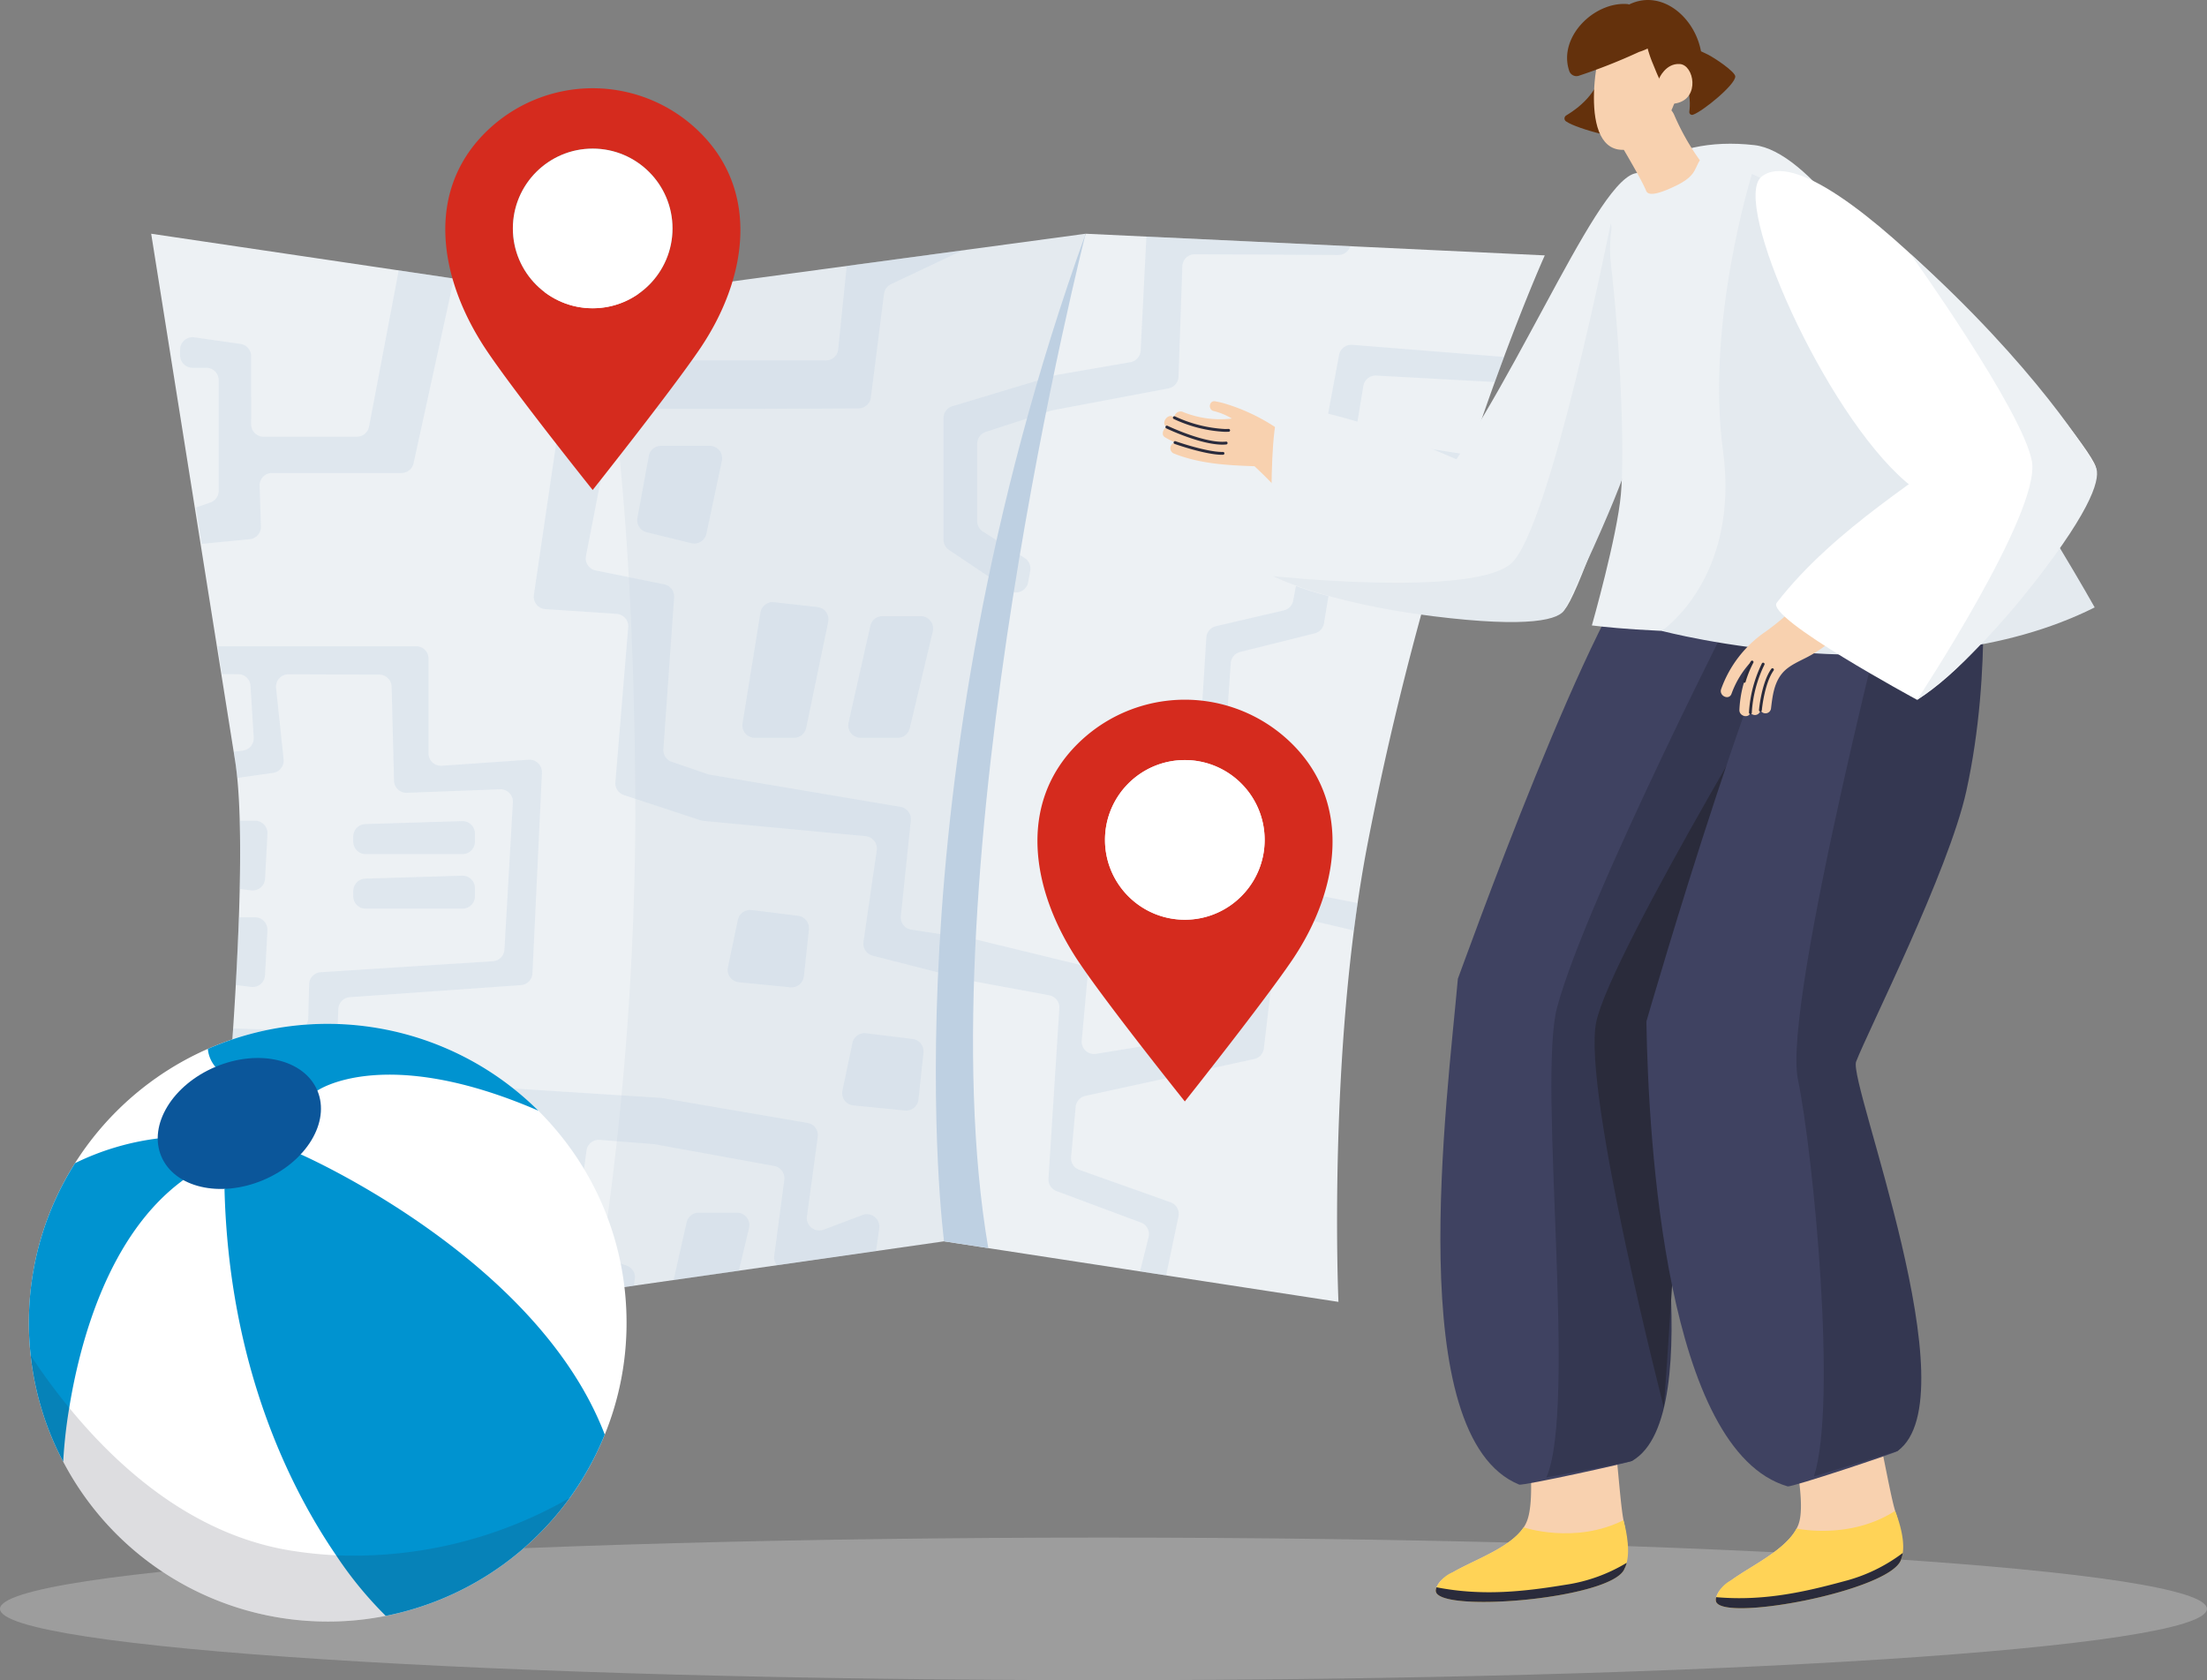
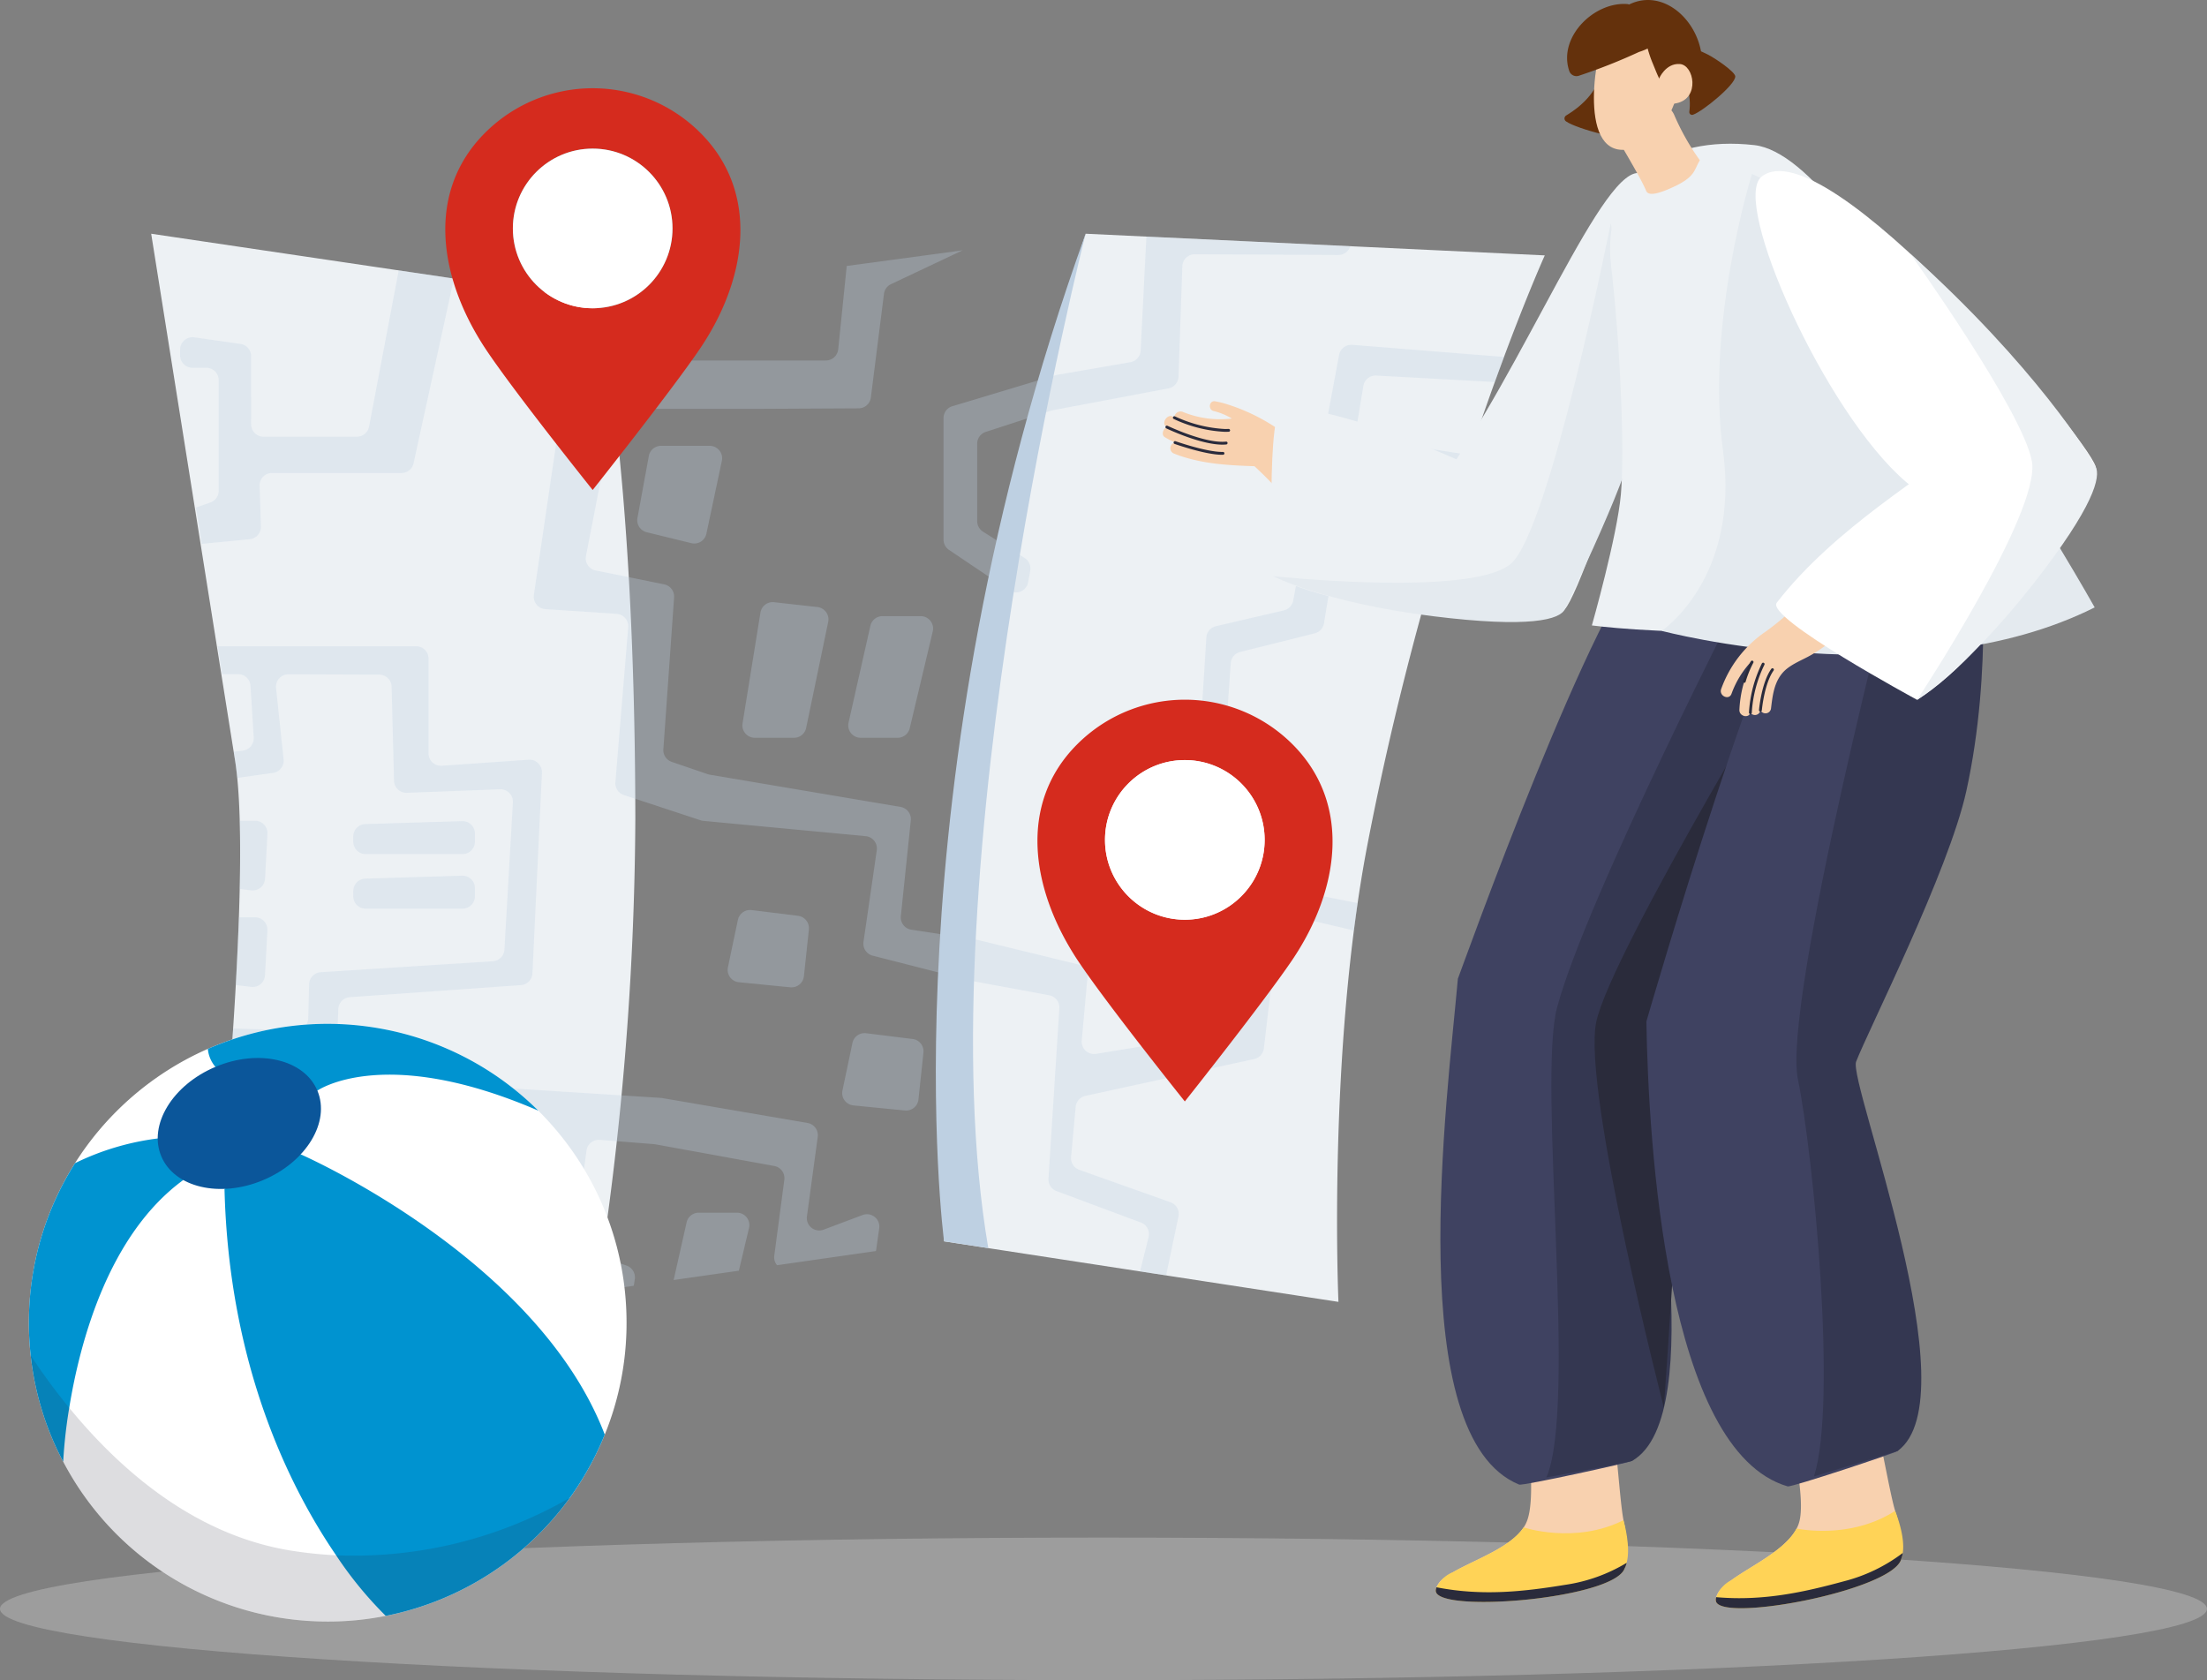
<svg xmlns="http://www.w3.org/2000/svg" xmlns:xlink="http://www.w3.org/1999/xlink" width="331.809" height="252.598">
  <rect width="100%" height="100%" fill="#808080" stroke="none" />
  <defs>
    <clipPath id="A">
      <path fill="none" d="M0 0h199.046v158.319H0z" />
    </clipPath>
    <path id="B" d="M105.296 19.971a22.89 22.89 0 0 0-32.372 0c-8.933 8.932-6.941 21.8 0 32.365 4.189 6.355 16.182 21.329 16.182 21.329s12-15.116 16.19-21.329c7.059-10.483 8.933-23.432 0-32.365m-16.19 26.373c-6.627 0-12-5.373-12-12s5.373-12 12-12 12 5.373 12 12-5.373 12-12 12" />
  </defs>
  <g opacity=".33">
    <path d="M0 241.879c0 5.92 74.277 10.719 165.9 10.719s165.9-4.8 165.9-10.719-74.278-10.718-165.9-10.718S0 235.96 0 241.879z" fill="#d8d8d8" />
  </g>
-   <path d="M89.69 45.059l73.524-9.92-21.279 151.482-52.245 7.477z" fill="#e4eaef" />
  <path d="M22.73 35.139l66.964 9.92s5.765 22.839 5.824 78.079a463.47 463.47 0 0 1-5.824 70.96l-57.616-5s6.058-56.041 3.31-74.475L22.73 35.139m140.489 0l69.03 3.256s-16.644 36.818-26.616 88.351c-6.069 31.369-4.405 68.979-4.405 68.979l-59.292-9.1s.015-56.676 2.646-75.338c4.5-31.885 18.637-76.144 18.637-76.144" fill="#edf1f4" />
  <g opacity=".3">
    <g clip-path="url(#A)" transform="translate(27.079 35.569)" fill="#bed0e2">
      <path d="M55.077 9.968h6.7a1.85 1.85 0 0 0 1.29-.538l-.451.059-9.4-1.391a1.86 1.86 0 0 0 1.861 1.87M17.735 131.78l-10.749.472q-.136 1.65-.271 3.222h14.448c.998-.001 1.818-.786 1.862-1.783l.765-17.566c.041-.946.785-1.711 1.73-1.778l25.722-1.813c.943-.067 1.686-.829 1.73-1.773l1.426-30.163a1.86 1.86 0 0 0-.558-1.421 1.87 1.87 0 0 0-1.432-.528l-13.063.905a1.86 1.86 0 0 1-1.995-1.863v-14.24c-.002-1.028-.836-1.86-1.864-1.86H5.657q.322 2.084.644 4.186l2.428.009c.982.004 1.792.768 1.854 1.748l.482 7.781c.061.985-.656 1.848-1.636 1.967l-1.36.164.24 1.608.28 2.325 5.37-.747c.997-.137 1.705-1.041 1.6-2.042l-1.135-10.723a1.86 1.86 0 0 1 .47-1.445c.355-.393.86-.617 1.39-.615l13.653.049c1.01.001 1.836.806 1.861 1.816l.363 14.135a1.86 1.86 0 0 0 1.934 1.814l14.003-.53c.525-.02 1.034.182 1.402.557s.56.888.53 1.413l-1.27 22.13a1.86 1.86 0 0 1-1.741 1.752l-25.878 1.654a1.86 1.86 0 0 0-1.744 1.81l-.135 5.114c-.013.495-.223.965-.583 1.306a1.86 1.86 0 0 1-1.336.509l-9.372-.282q-.118 1.762-.24 3.5l9.995.386c1.001.039 1.792.861 1.793 1.863v5.111c-.001.998-.786 1.818-1.783 1.862m-4.97-20.723l.361-6.75c.027-.511-.157-1.01-.509-1.381a1.87 1.87 0 0 0-1.353-.582H8.839l-.467 10.18 2.306.285c.513.062 1.028-.091 1.424-.423s.636-.813.664-1.328m-1.501-23.23h-2.3c.086 3.116.077 6.583 0 10.252l1.718.211a1.86 1.86 0 0 0 1.424-.421c.396-.332.636-.813.664-1.329l.361-6.749c.027-.511-.156-1.011-.509-1.383s-.842-.582-1.353-.582M4.554 39.972l-2.17.759q.429 2.688.867 5.466l7.215-.7c.977-.096 1.712-.933 1.681-1.914l-.193-6.122c-.015-.504.174-.993.525-1.355a1.86 1.86 0 0 1 1.339-.565H33.28c.877-.001 1.634-.612 1.821-1.468l6.067-27.764-8.3-1.229-4.461 23.489c-.168.88-.937 1.516-1.832 1.517H12.542c-1.03-.001-1.864-.835-1.864-1.865V17.984c0-.927-.682-1.713-1.6-1.844l-6.95-.995c-.535-.076-1.077.083-1.485.438S0 16.451 0 16.991v.87c.002 1.028.836 1.861 1.864 1.86h2.073c.495 0 .969.196 1.319.546s.546.824.546 1.319v16.626c0 .792-.501 1.498-1.248 1.76m171.672-23.7c-.95-.075-1.804.579-1.979 1.516l-6.9 36.934a1.87 1.87 0 0 1-1.409 1.473l-10.212 2.379c-.802.188-1.385.878-1.437 1.7l-2.312 36.687c-.057.907.548 1.723 1.432 1.932l8.858 2.082-1.714-.4-2.464 17.624a1.86 1.86 0 0 1-1.544 1.581l-18.836 3.088c-.569.094-1.15-.082-1.572-.475s-.638-.96-.585-1.535l.863-9.46c.084-.92-.518-1.763-1.415-1.982l-15.087-3.677-.158-.031-9.828-1.51c-.983-.151-1.674-1.048-1.571-2.037l1.5-14.386c.103-.979-.573-1.868-1.543-2.032l-28.685-4.845c-.099-.017-.197-.041-.292-.074l-5.425-1.855c-.8-.273-1.316-1.051-1.256-1.895l1.612-22.831c.066-.935-.572-1.773-1.49-1.959l-10.3-2.087c-1.003-.203-1.655-1.177-1.459-2.182l4.01-20.611a1.86 1.86 0 0 1 1.83-1.507h20.674l14.477-.074c.936-.004 1.724-.702 1.841-1.63l1.972-15.585c.08-.632.477-1.179 1.052-1.452l10.771-5.094-17.424 2.354-1.281 12.533c-.098.951-.899 1.673-1.855 1.674h-37.1c-.924.001-1.708.678-1.843 1.592l-4.954 33.652c-.077.515.064 1.039.391 1.445s.808.657 1.328.692l10.728.719c.497.034.96.265 1.286.643a1.86 1.86 0 0 1 .446 1.366l-1.925 23.3c-.071.859.456 1.654 1.274 1.924l11.545 3.8a1.82 1.82 0 0 0 .407.086l24.4 2.3c.508.048.975.302 1.291.704a1.86 1.86 0 0 1 .379 1.42l-1.997 13.768c-.136.944.461 1.839 1.385 2.075l14.783 3.772.121.026 11.637 2.157c.928.172 1.581 1.01 1.521 1.952l-1.636 25.62c-.051.82.44 1.578 1.21 1.865l12.684 4.726a1.86 1.86 0 0 1 1.158 2.2l-1.29 5.148 3.923.6 1.858-8.859c.191-.913-.321-1.827-1.2-2.139l-13.71-4.873c-.802-.285-1.31-1.077-1.233-1.925l.689-7.538c.074-.81.664-1.478 1.458-1.652l25.381-5.544c.775-.17 1.359-.812 1.453-1.6l2.158-18.265c.061-.528.346-1.005.781-1.311a1.86 1.86 0 0 1 1.498-.289l8.739 2.058a1.8 1.8 0 0 1 .354.156l.57-4.2-19.684-3.851c-.922-.181-1.566-1.021-1.5-1.959l2.109-30.254c.057-.805.625-1.483 1.408-1.679l11.216-2.8c.72-.18 1.264-.769 1.387-1.5l5.927-35.7c.156-.937.992-1.606 1.94-1.555l17.823.969 1.386-3.77zM72.299 31.457c-.899.001-1.67.643-1.832 1.528l-1.711 9.317c-.177.971.433 1.912 1.391 2.147l6.712 1.642c.49.12 1.008.036 1.435-.232a1.86 1.86 0 0 0 .831-1.193l2.326-10.957c.116-.55-.022-1.123-.376-1.56a1.87 1.87 0 0 0-1.448-.692zm11.417 115.289h-5.751c-.872.001-1.626.606-1.816 1.457l-1.951 8.668 9.808-1.4 1.527-6.425c.133-.555.005-1.141-.349-1.59s-.894-.71-1.465-.71m21.389 2.358c.093-.652-.165-1.304-.678-1.716s-1.206-.523-1.822-.292l-5.868 2.206c-.615.23-1.305.12-1.818-.29a1.86 1.86 0 0 1-.682-1.71l1.624-11.956c.135-.995-.543-1.917-1.532-2.087l-21.877-3.751-.2-.022-29.834-1.9c-.973-.062-1.829.635-1.965 1.6l-3.206 22.711c-.122.87-.834 1.536-1.71 1.6l-16.739 1.232 23.772 2.065 3.765-20.648c.172-.941 1.028-1.6 1.982-1.524l7.034.559c.515.041.99.294 1.312.699a1.86 1.86 0 0 1 .383 1.436l-2.344 15.55c-.129.845.333 1.67 1.122 2l8.246 3.462 4.119-.59c.02-.061.037-.122.05-.185l.12-.819c.129-.88-.383-1.729-1.221-2.027l-6.577-2.334c-.832-.295-1.343-1.133-1.224-2.008l1.76-12.96a1.86 1.86 0 0 1 1.994-1.607l8.146.645.188.025 17.897 3.259c.978.179 1.643 1.094 1.513 2.079l-1.513 11.411c-.068.514.085 1.033.421 1.428l14.875-2.13zm81.868-117.343c-.506-.079-1.023.054-1.428.367a1.86 1.86 0 0 0-.714 1.29l-.991 9.907c-.102 1.022.642 1.934 1.664 2.039l4.253.439 4.1-12.969zM26.033 99.174c0 .494.196.968.546 1.318s.824.546 1.318.546h14.562a1.86 1.86 0 0 0 1.318-.546 1.87 1.87 0 0 0 .546-1.318v-1.229c0-.504-.204-.987-.566-1.338a1.86 1.86 0 0 0-1.354-.525l-14.561.443c-1.007.031-1.807.856-1.808 1.864z" />
      <path d="M131.662 20.823L116.101 25.5c-.788.237-1.327.963-1.327 1.786v18.27c0 .621.308 1.201.823 1.548l9.026 6.075c.523.352 1.188.416 1.768.17s.997-.768 1.108-1.389l.311-1.741c.131-.745-.2-1.495-.839-1.9l-6.267-3.962c-.54-.342-.867-.937-.867-1.576V31.135c.001-.807.52-1.523 1.288-1.773l9.78-3.181a2.1 2.1 0 0 1 .229-.06l17.454-3.3a1.86 1.86 0 0 0 1.516-1.767l.573-16.594c.035-1.007.863-1.804 1.871-1.8l21.611.1a1.85 1.85 0 0 0 1.767-1.311L145.274.004l-.862 17.132c-.044.871-.685 1.595-1.544 1.744l-10.987 1.9a1.68 1.68 0 0 0-.219.052M89.296 54.967c-.988-.109-1.888.576-2.046 1.557l-2.692 16.665c-.087.539.067 1.09.421 1.506s.873.655 1.42.655h5.9c.882 0 1.644-.619 1.824-1.483l3.314-15.94c.107-.514-.008-1.049-.316-1.474s-.782-.7-1.304-.758zM79.198 9.968c.979 0 1.792-.758 1.86-1.735l.086-1.244-11.411 1.54a1.86 1.86 0 0 0 1.805 1.439zm26.397 47.094c-.872 0-1.628.605-1.819 1.456l-3.281 14.56c-.124.552.01 1.131.364 1.573s.889.699 1.455.699h5.569c.863-.001 1.612-.594 1.812-1.433l3.463-14.561c.131-.555.002-1.139-.352-1.586a1.87 1.87 0 0 0-1.462-.709zm4.537 63.571l-7-.866c-.961-.119-1.854.518-2.053 1.466l-1.5 7.146c-.109.519.007 1.059.32 1.487a1.86 1.86 0 0 0 1.321.754l7.749.765c1.019.1 1.928-.64 2.036-1.658l.753-7.045c.108-1.012-.615-1.923-1.625-2.048M27.897 92.838h14.562c1.03-.001 1.864-.835 1.864-1.865v-1.229c0-.504-.204-.987-.566-1.338s-.85-.541-1.354-.526l-14.561.443a1.87 1.87 0 0 0-1.808 1.864v.785c0 1.03.834 1.864 1.864 1.865" />
      <path d="M91.747 112.866c1.019.101 1.929-.64 2.037-1.658l.752-7.045c.107-1.011-.616-1.922-1.625-2.048l-7-.866c-.961-.118-1.854.519-2.053 1.467l-1.5 7.146c-.109.518.007 1.059.32 1.486s.794.701 1.321.753z" />
    </g>
  </g>
  <path d="M141.935 186.62s-8.96-67.433 21.284-151.482c0 0-24.365 95.541-14.638 152.5z" fill="#bed0e2" />
  <use xlink:href="#B" fill="#d52b1e" />
  <path d="M101.107 34.343c0 6.627-5.373 12-12 12s-12-5.373-12-12 5.373-12 12-12 12 5.373 12 12" fill="#fff" />
  <use xlink:href="#B" x="89.025" y="91.927" fill="#d52b1e" />
  <path d="M190.132 126.27c0 6.627-5.373 12-12 12s-12-5.373-12-12 5.373-12 12-12 12 5.373 12 12m-95.934 72.584c.01 5.769-1.102 11.485-3.276 16.829-1.364 3.359-3.122 6.544-5.239 9.488a44.99 44.99 0 0 1-27.644 17.757h-.051a43.85 43.85 0 0 1-8.715.855c-16.697.013-32.019-9.248-39.771-24.036a44.38 44.38 0 0 1-4.889-15.973 43.25 43.25 0 0 1-.269-4.92c0-24.812 20.115-44.927 44.927-44.927s44.927 20.115 44.927 44.927z" fill="#fff" />
  <path d="M90.922 215.682a45.7 45.7 0 0 1-5.239 9.488c-6.648 9.191-16.521 15.532-27.645 17.754h-.05a57.35 57.35 0 0 1-7.456-9.1c-6.87-10.047-16.124-28.387-16.779-55.091l11.438-5.19h.015c.974.436 35.673 15.871 45.716 42.139zm-9.992-48.706c-23.243-10.06-33.221-3.007-33.221-3.007s-13.133-1.441-15.318-3.576c-.656-.758-1.055-1.705-1.141-2.704 16.898-7.382 36.59-3.701 49.68 9.288zm-53.375 10.429c-11.303 8.266-15.552 24.453-17.147 34.246-.451 2.681-.753 5.385-.906 8.1a44.38 44.38 0 0 1-4.889-15.977 43.18 43.18 0 0 1-.269-4.916 44.62 44.62 0 0 1 6.937-23.988c3.909-1.916 8.109-3.17 12.429-3.712 6.986 1.059 3.845 6.247 3.845 6.247z" fill="#0093d0" />
  <path d="M39.565 177.419c-6.48 2.727-13.338 1.126-15.316-3.577s1.671-10.725 8.151-13.453 13.337-1.129 15.317 3.578-1.671 10.725-8.152 13.452z" fill="#0b569a" />
  <path d="M85.683 225.174a44.99 44.99 0 0 1-27.645 17.75h-.051c-2.869.575-5.789.861-8.715.855-16.696.013-32.018-9.246-39.77-24.033a44.38 44.38 0 0 1-4.889-15.972c1.79 2.727 3.724 5.356 5.794 7.877 7.828 9.557 19.08 19.247 33.539 21.5 2.182.343 4.38.567 6.586.672a65 65 0 0 0 35.151-8.649z" fill="#2a2b3c" opacity=".16" />
  <path d="M243.81 235.319a11.95 11.95 0 0 0 .276-6.731c.005-.019.002-.038-.007-.055-.46-2.4-.865-8.615-1.223-10.97-3.483-1.562-8.2 2.445-12.753 2.976.186 3.256.153 6.589-.6 8.3a4.13 4.13 0 0 1-.444.806c-2.352 3.508-8.934 5.3-11.818 7.524-.699.402-1.205 1.071-1.4 1.853-.519 3.41 26.352 1.138 27.969-3.703z" fill="#f8d1af" />
  <path d="M215.979 238.635c-.064.117-.103.247-.114.38-.64 3.648 26.843 1.439 28.389-3.239l.018-.02c.128-.254.225-.523.289-.8.627-2.408-.337-5.888-.481-6.377.008-.023.005-.03 0-.034-7.278 3.674-15.007 1.087-15.007 1.087-2.065 3.082-7.367 4.851-10.585 6.707-1.098.418-1.996 1.239-2.509 2.296z" fill="#ffd357" />
  <path d="M215.979 238.635a.97.97 0 0 0-.114.38c-.639 3.648 26.843 1.439 28.389-3.239l.017-.021c.128-.254.225-.523.289-.8a24.72 24.72 0 0 1-9.237 3.309c-6.023.983-12.368 1.739-19.344.371z" fill="#2a2b3b" />
  <g fill="#3f4261">
    <path d="M219.184 147.143c9.9 7.652 16.02 16.486 27.94 19.732 5.648-12.463 14.335-24.9 19.3-34.418 4.372-8.334 8.012-15.836 9.848-21.825 6.443-21-9.138-17.465-27.741-28.587-8.655 7.147-28.852 63.884-29.347 65.098z" />
    <path d="M247.132 157.899c-12.035 2.679-15.656-8.706-27.949-10.756-1.61 18.24-8.393 68.852 9.211 76.05.545.222 16.647-3.306 16.986-3.568 10.552-8.183 3.227-39.645 1.752-61.726z" />
  </g>
  <path d="M245.385 219.625c11.907-6.8 1.932-51.859 3.458-54.852 2.228-4.375 11.273-20.249 17.227-31.012 7.25-13.1 12.36-32.1 12.36-32.1l-15.7-13.969s-24.251 47.33-28.635 63.78c-2.948 11.062 3.063 60.007-1.609 70.647-.001-.004 12.524-2.28 12.899-2.494z" fill="#343751" />
  <path d="M250.154 211.61s-12.262-47.535-10.177-57.918 32.6-60.575 32.6-60.575-19.2 54.835-19.207 63.811-3.216 54.682-3.216 54.682z" fill="#2a2b3b" />
  <path d="M285.361 233.916a11.94 11.94 0 0 0-.428-6.723c.003-.019-.002-.039-.012-.055-.707-2.337-1.758-8.478-2.36-10.781-3.628-1.191-7.9 3.289-12.373 4.29.526 3.219.837 6.538.273 8.314-.089.295-.208.579-.357.849-1.973 3.734-8.333 6.2-10.969 8.715a2.97 2.97 0 0 0-1.2 1.99c-.162 3.448 26.326-1.616 27.426-6.599z" fill="#f8d1af" />
  <path d="M258.029 240.118a.96.96 0 0 0-.072.39c-.254 3.7 26.847-1.371 27.9-6.184l.013-.022a3.6 3.6 0 0 0 .2-.828c.37-2.461-.952-5.82-1.145-6.29.002-.026-.003-.031-.009-.034-6.854 4.411-14.809 2.647-14.809 2.647-1.733 3.282-6.821 5.6-9.828 7.777-1.046.531-1.85 1.441-2.25 2.544z" fill="#ffd357" />
  <path d="M258.028 240.118c-.051.124-.076.256-.073.39-.252 3.7 26.847-1.37 27.9-6.184l.014-.022c.099-.267.166-.545.2-.828a24.8 24.8 0 0 1-8.844 4.257c-5.885 1.6-12.114 3.019-19.197 2.387z" fill="#2a2b3b" />
  <g fill="#3f4261">
    <path d="M247.523 153.576c10.641 6.579 17.851 6.319 30.046 8.3 4.313-12.985 8.774-31.817 12.725-41.8 3.477-8.742 7.344-32.228 2.836-38.545-12.761-17.879.592 8.576-19.072-.544-7.868 8.013-26.17 71.331-26.535 72.589z" />
    <path d="M276.641 152.948c-11.689 3.924-16.677 1.386-29.118.628.305 18.308 2.982 64.567 21.243 69.889.563.164 16.21-5.025 16.521-5.32 9.637-9.243-4.873-43.389-8.646-65.197z" />
  </g>
  <path d="M285.286 218.145c11.131-8.008-7.432-55.4-6.23-58.536 1.759-4.584 13.924-28.652 16.567-40.667 4.065-18.481 2.085-36.812 2.085-36.812l-12.314 1.294s-17.489 67.187-15.083 78.88c2.307 11.213 5.94 48.592 2.409 59.661l12.566-3.82z" fill="#343751" />
  <path d="M235.443 17.373c2.758-1.665 4.841-3.893 5.517-7.116h0c-.281-1.16-.854-2.893.166-3.632.811-.588.784-1.128 1.522-.681 2.368 1.43 3.246 5.167 3.686 7.847.267 1.619.368 6.178-.32 6.729-1.206.97-8.965-1.147-10.54-2.253-.159-.09-.26-.256-.266-.438s.082-.355.235-.456z" fill="#64310c" />
  <path d="M175.434 64.205c-.053-.039-.109-.065-.157-.108-.729-.609.378-2.017 1.11-1.406.051.043.115.062.167.1.002-.329.176-.634.459-.801s.634-.174.924-.017c2.306.92 4.807 1.247 7.272.951a10.03 10.03 0 0 0-2.692-1.121c-.937-.157-.762-1.639.18-1.47.512.093 1.018.212 1.517.359a29.03 29.03 0 0 1 11.5 6.685c.571.438 1.118.908 1.636 1.408.17.207.213.49.111.738a22.47 22.47 0 0 1-2.7 4.4 9.57 9.57 0 0 1-1.519.965c-1.454-1.685-3.003-3.286-4.639-4.795-4.208-.15-8.28-.366-12.19-1.939-.324-.175-.503-.534-.448-.898s.331-.654.692-.726l.02-.017-.034-.015c-.541-.224-1.064-.492-1.562-.8-.555-.394-.141-1.313.353-1.493z" fill="#f8d1af" />
  <path d="M184.202 64.924l.535-.014c.116-.009.204-.108.2-.224-.013-.114-.109-.2-.224-.2l-.507.014c-2.619-.137-5.187-.783-7.56-1.9-.051-.025-.11-.028-.164-.009s-.098.058-.122.109-.029.11-.01.164.059.098.11.122a20.3 20.3 0 0 0 7.742 1.938zm-.417 1.924a5.52 5.52 0 0 0 .575-.027c.057-.005.11-.032.146-.076s.054-.101.048-.157a.2.2 0 0 0-.233-.192c-3.163.31-8.738-2.358-8.8-2.383-.068-.033-.149-.026-.212.017s-.097.116-.092.192.052.142.12.175c.22.108 5.162 2.452 8.447 2.452zm-.041 1.525h.126c.118 0 .214-.096.214-.214s-.096-.214-.214-.214a.42.42 0 0 1-.122 0c-2.43 0-6.971-1.595-7.018-1.612-.111-.039-.233.019-.273.13s.019.233.129.274c.191.067 4.655 1.636 7.158 1.636z" fill="#2a2b3c" />
  <g fill="#edf1f4">
    <path d="M246.82 26.105c-5.574-2.076-17.653 29.382-31 47.475-9.537 12.932 16.233 21.467 19.454 18s23.008-61.206 11.546-65.475z" />
    <path d="M193.06 61.002c14.173 1.677 28.292 9.565 36.7 12.569s7.221 17.462 4.419 18.488-29.513 1.266-42.789-5.446c.003.001-1.177-25.949 1.67-25.611z" />
  </g>
  <path d="M242.169 33.57s-9.158 46.04-14.98 51.147-35.8 1.9-35.8 1.9 7.763 4 24.043 6.023c14.661 1.822 19.106.5 19.841-1.061 17.139-36.208 11.739-31.128 6.896-58.009z" fill="#e4eaef" />
  <path d="M306.386 85.062s-26.5-61.407-42.626-63.245c-13.17-1.5-23.06 5.089-21.546 18.1 1.388 11.94 2.063 27.848 1.476 34.411-.568 6.369-4.363 19.7-4.363 19.7s39.641 5.307 67.059-8.966z" fill="#edf1f4" />
  <g fill="#f8d1af">
    <path d="M242.267 19.39s4.458 7.354 5.2 9.253c.225.581.97.942 4.23-.588s2.975-2.539 3.867-3.957a36.01 36.01 0 0 1-3.867-6.847c-1.867-4.121-9.43 2.139-9.43 2.139z" />
    <path d="M253.19 9.268s-1.024 12.317-8.669 13.225-4.312-16.267-3.2-16.83 8.442-2.846 11.869 3.605z" />
  </g>
  <path d="M244.709.615c.072.015.143.037.211.065 5.287-2.6 10.842 2.7 10.976 8.6.05 2.234-1.506 6.494-4.524 4.9-1.5-.795-2.285-3.234-2.9-4.668-.302-.722-.555-1.463-.758-2.218-.413.206-.843.377-1.285.511a85.87 85.87 0 0 1-9.11 3.6c-.594.165-1.213-.169-1.4-.757-1.707-5.1 3.802-10.459 8.79-10.033z" fill="#64310c" />
  <path d="M263.397 26.161s-6.972 22.271-4.361 41.543-9.212 27.141-9.212 27.141 37.943 10.092 65.1-3.527c.004 0-31.903-56.968-51.527-65.157z" fill="#e4eaef" />
  <path d="M261.509 106.698a17.46 17.46 0 0 1 1.908-7.168 1.18 1.18 0 0 1-.065-.137c-1.339 1.41-2.371 3.082-3.03 4.911-.374 1.039-1.924.315-1.555-.715 1.255-3.505 3.588-6.521 6.665-8.617 4.626-3.319 8.472-7.609 11.269-12.569a.89.89 0 0 1 .263-.3c.232-.299.631-.413.986-.281l7.529 2.667c.241.113.416.331.475.591s-.006.532-.175.738c-3.224 3.721-6.697 7.218-10.395 10.469a18.8 18.8 0 0 1-3.208 2.253c-1.386.784-3.161 1.407-4.22 2.669-1.271 1.516-1.473 3.494-1.7 5.342a.84.84 0 0 1-1.585.216l-.006.029a.83.83 0 0 1-1.505.339c-.215.903-1.707.59-1.651-.437z" fill="#f8d1af" />
  <path d="M262.242 102.648c.109 0 .2-.082.213-.19a15.45 15.45 0 0 1 1.154-2.832c.051-.107.006-.235-.1-.287s-.235-.006-.288.1a16.56 16.56 0 0 0-1.191 2.972c-.007.056.009.113.044.158s.086.074.142.08zm.915 4.705c.115 0 .21-.092.214-.207.146-2.498.788-4.942 1.888-7.19.043-.068.044-.154.003-.223s-.117-.11-.197-.105-.151.054-.183.128c-1.13 2.306-1.788 4.813-1.938 7.376a.21.21 0 0 0 .058.153c.039.041.093.066.149.068zm1.511-.369c.113-.001.206-.088.214-.2 0-.041.367-4 1.764-5.972.049-.062.06-.146.028-.218s-.101-.121-.179-.127-.154.032-.196.099c-1.466 2.065-1.829 6.013-1.844 6.18-.01.118.077.221.195.231z" fill="#2a2b3c" />
  <g fill="#fff">
    <path d="M264.845 26.56c-4.649 3.715 9.508 35.5 21.745 45.92s29.788 2.194 28.467-2.353-40.659-51.202-50.212-43.567z" />
    <path d="M267.125 90.612c8.726-11.291 22.75-19.344 29.654-25.012s18.69 2.786 18.128 5.717-14.089 25.964-26.677 33.9c0-.004-22.857-12.338-21.105-14.605z" />
  </g>
  <path d="M287.198 38.139s16.9 23.6 18.286 31.217-17.253 35.857-17.253 35.857 7.421-4.6 17.532-17.523c9.1-11.637 10.1-16.036 9.292-17.562s-8.968-15.012-27.857-31.989z" fill="#edf1f4" />
  <path d="M253.977 16.841c.34-2.468-.403-4.962-2.039-6.841h0c-.878-.355-2.261-.785-2.266-1.784-.005-.794-.367-1.024.264-1.295 2.015-.866 4.83.292 6.76 1.246 1.168.574 4.154 2.619 4.19 3.312.068 1.225-4.877 5.249-6.317 5.755-.131.061-.285.05-.406-.031s-.191-.217-.186-.362z" fill="#64310c" />
  <path d="M249.426 11.824s.966-2.337 3.117-2.2 3.075 5.136-.471 5.891-2.646-3.691-2.646-3.691z" fill="#f8d1af" />
</svg>